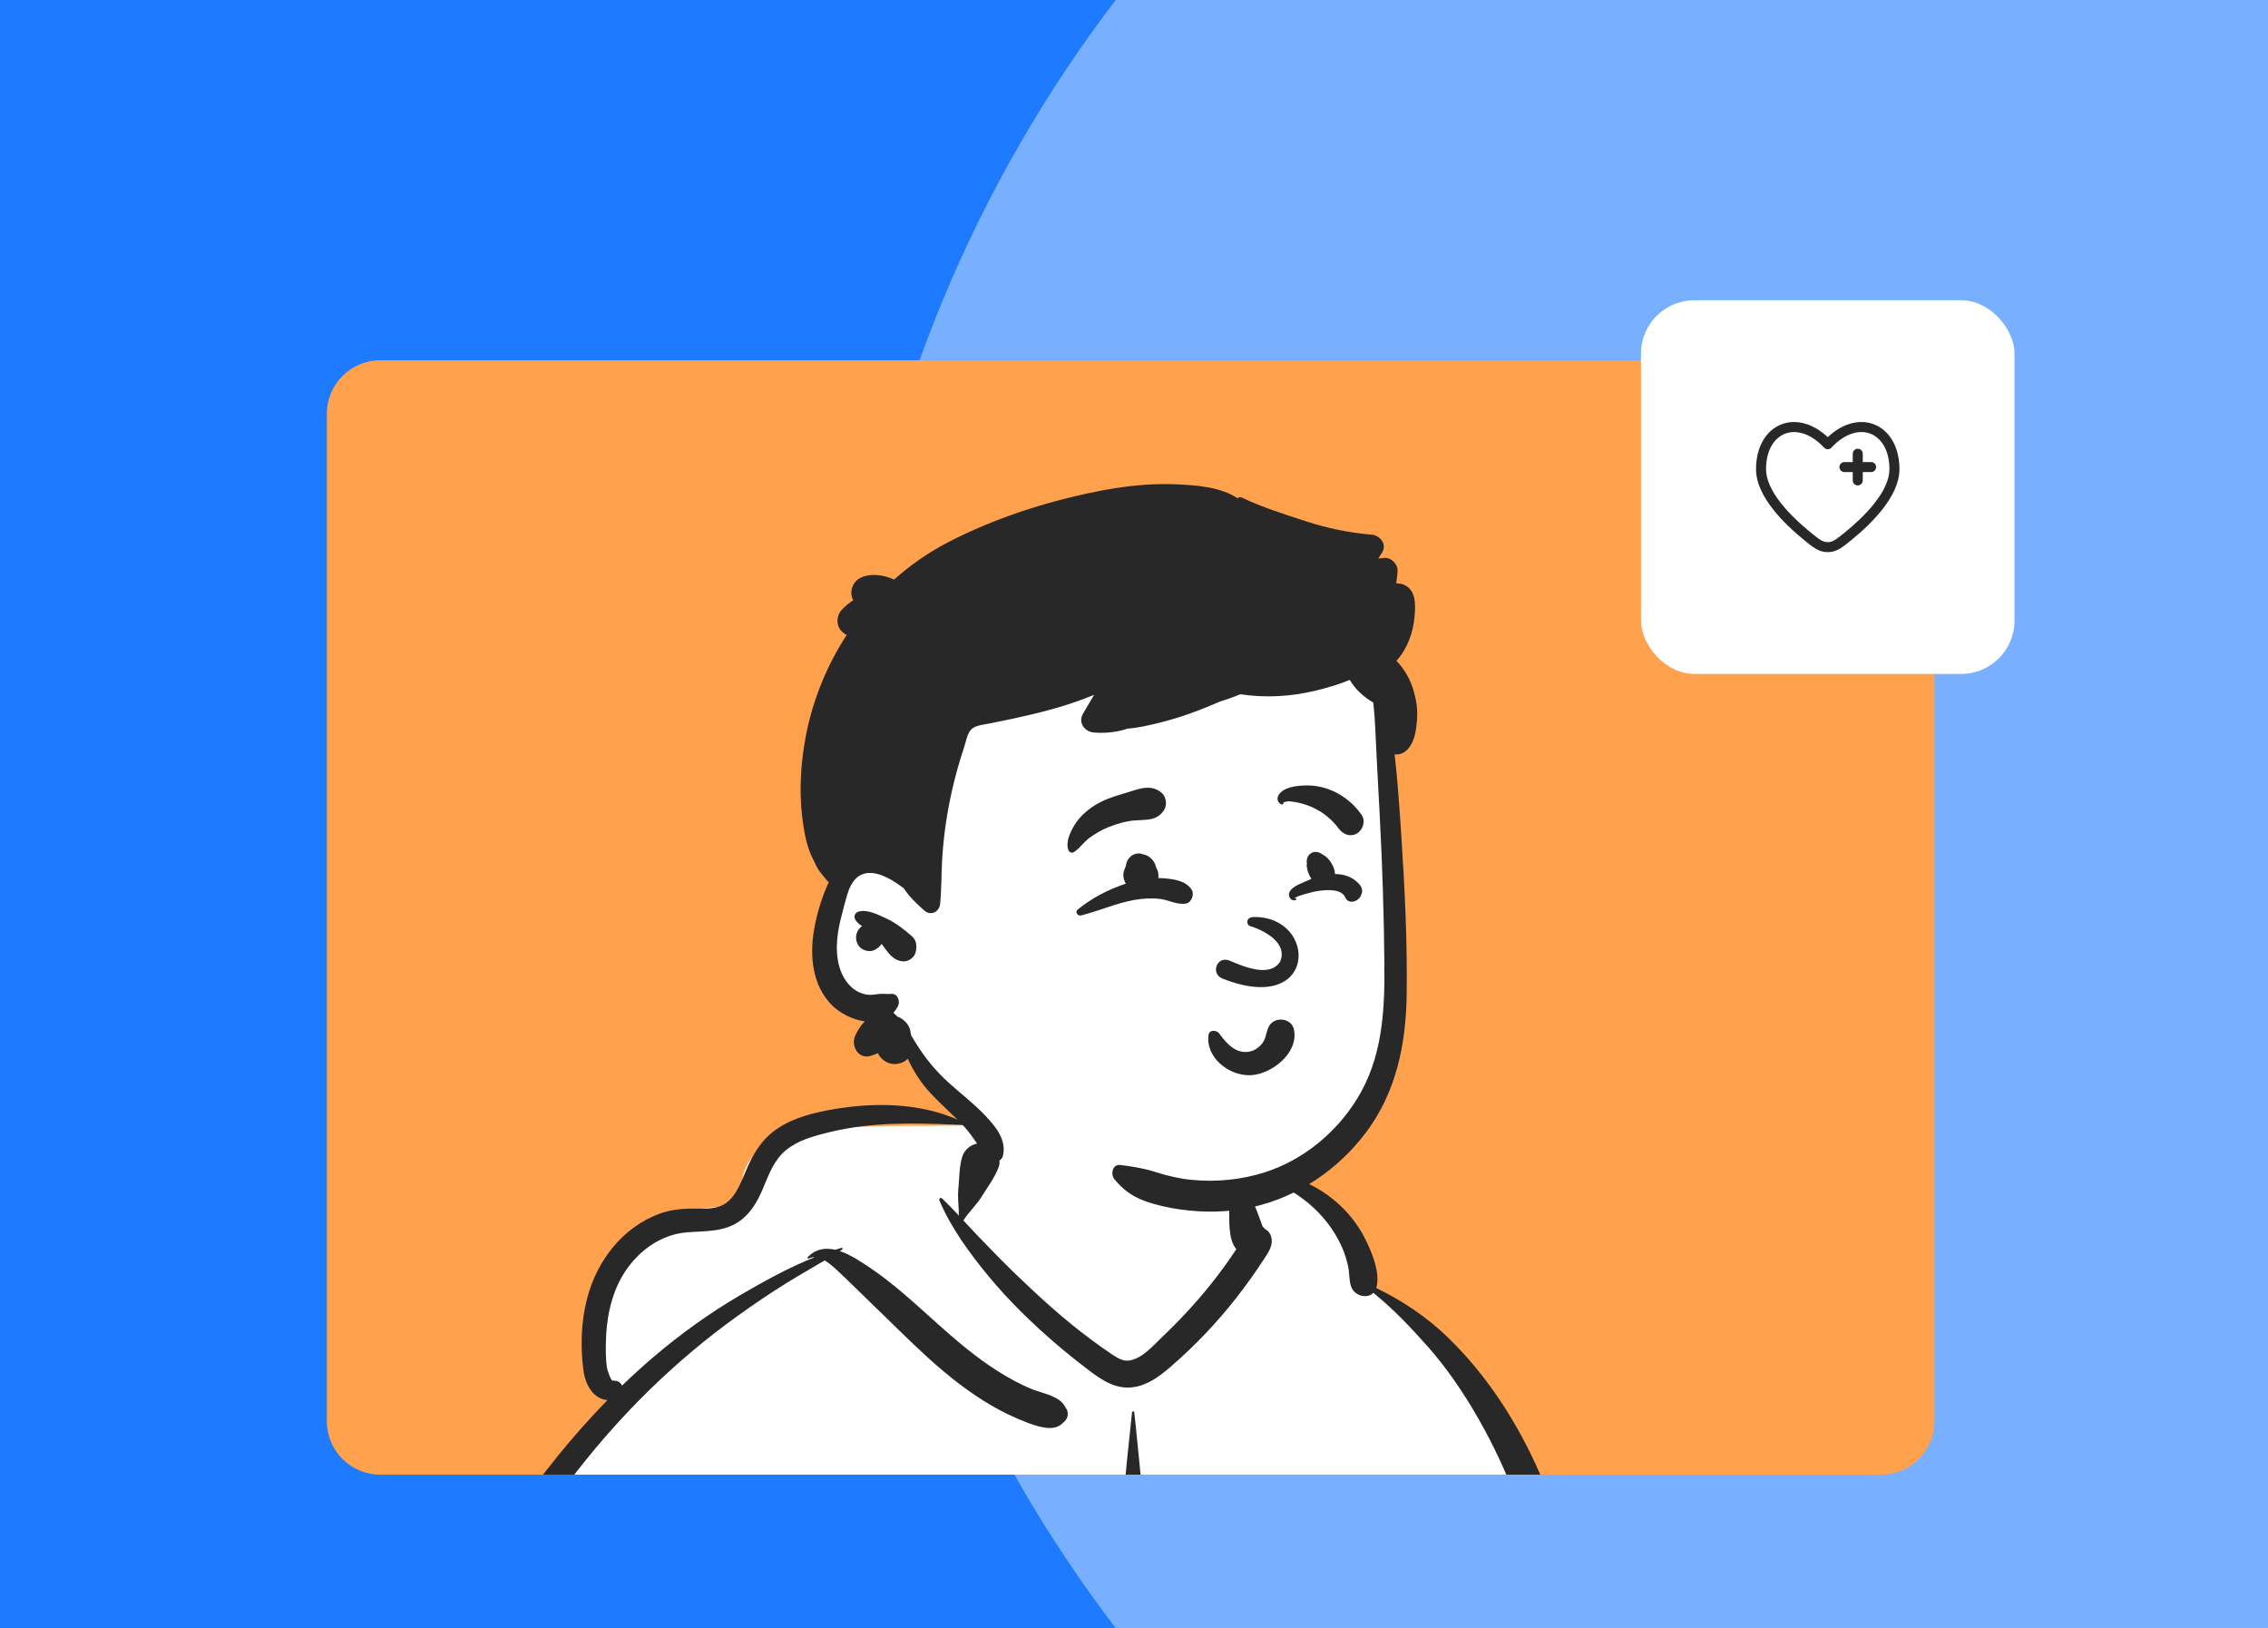
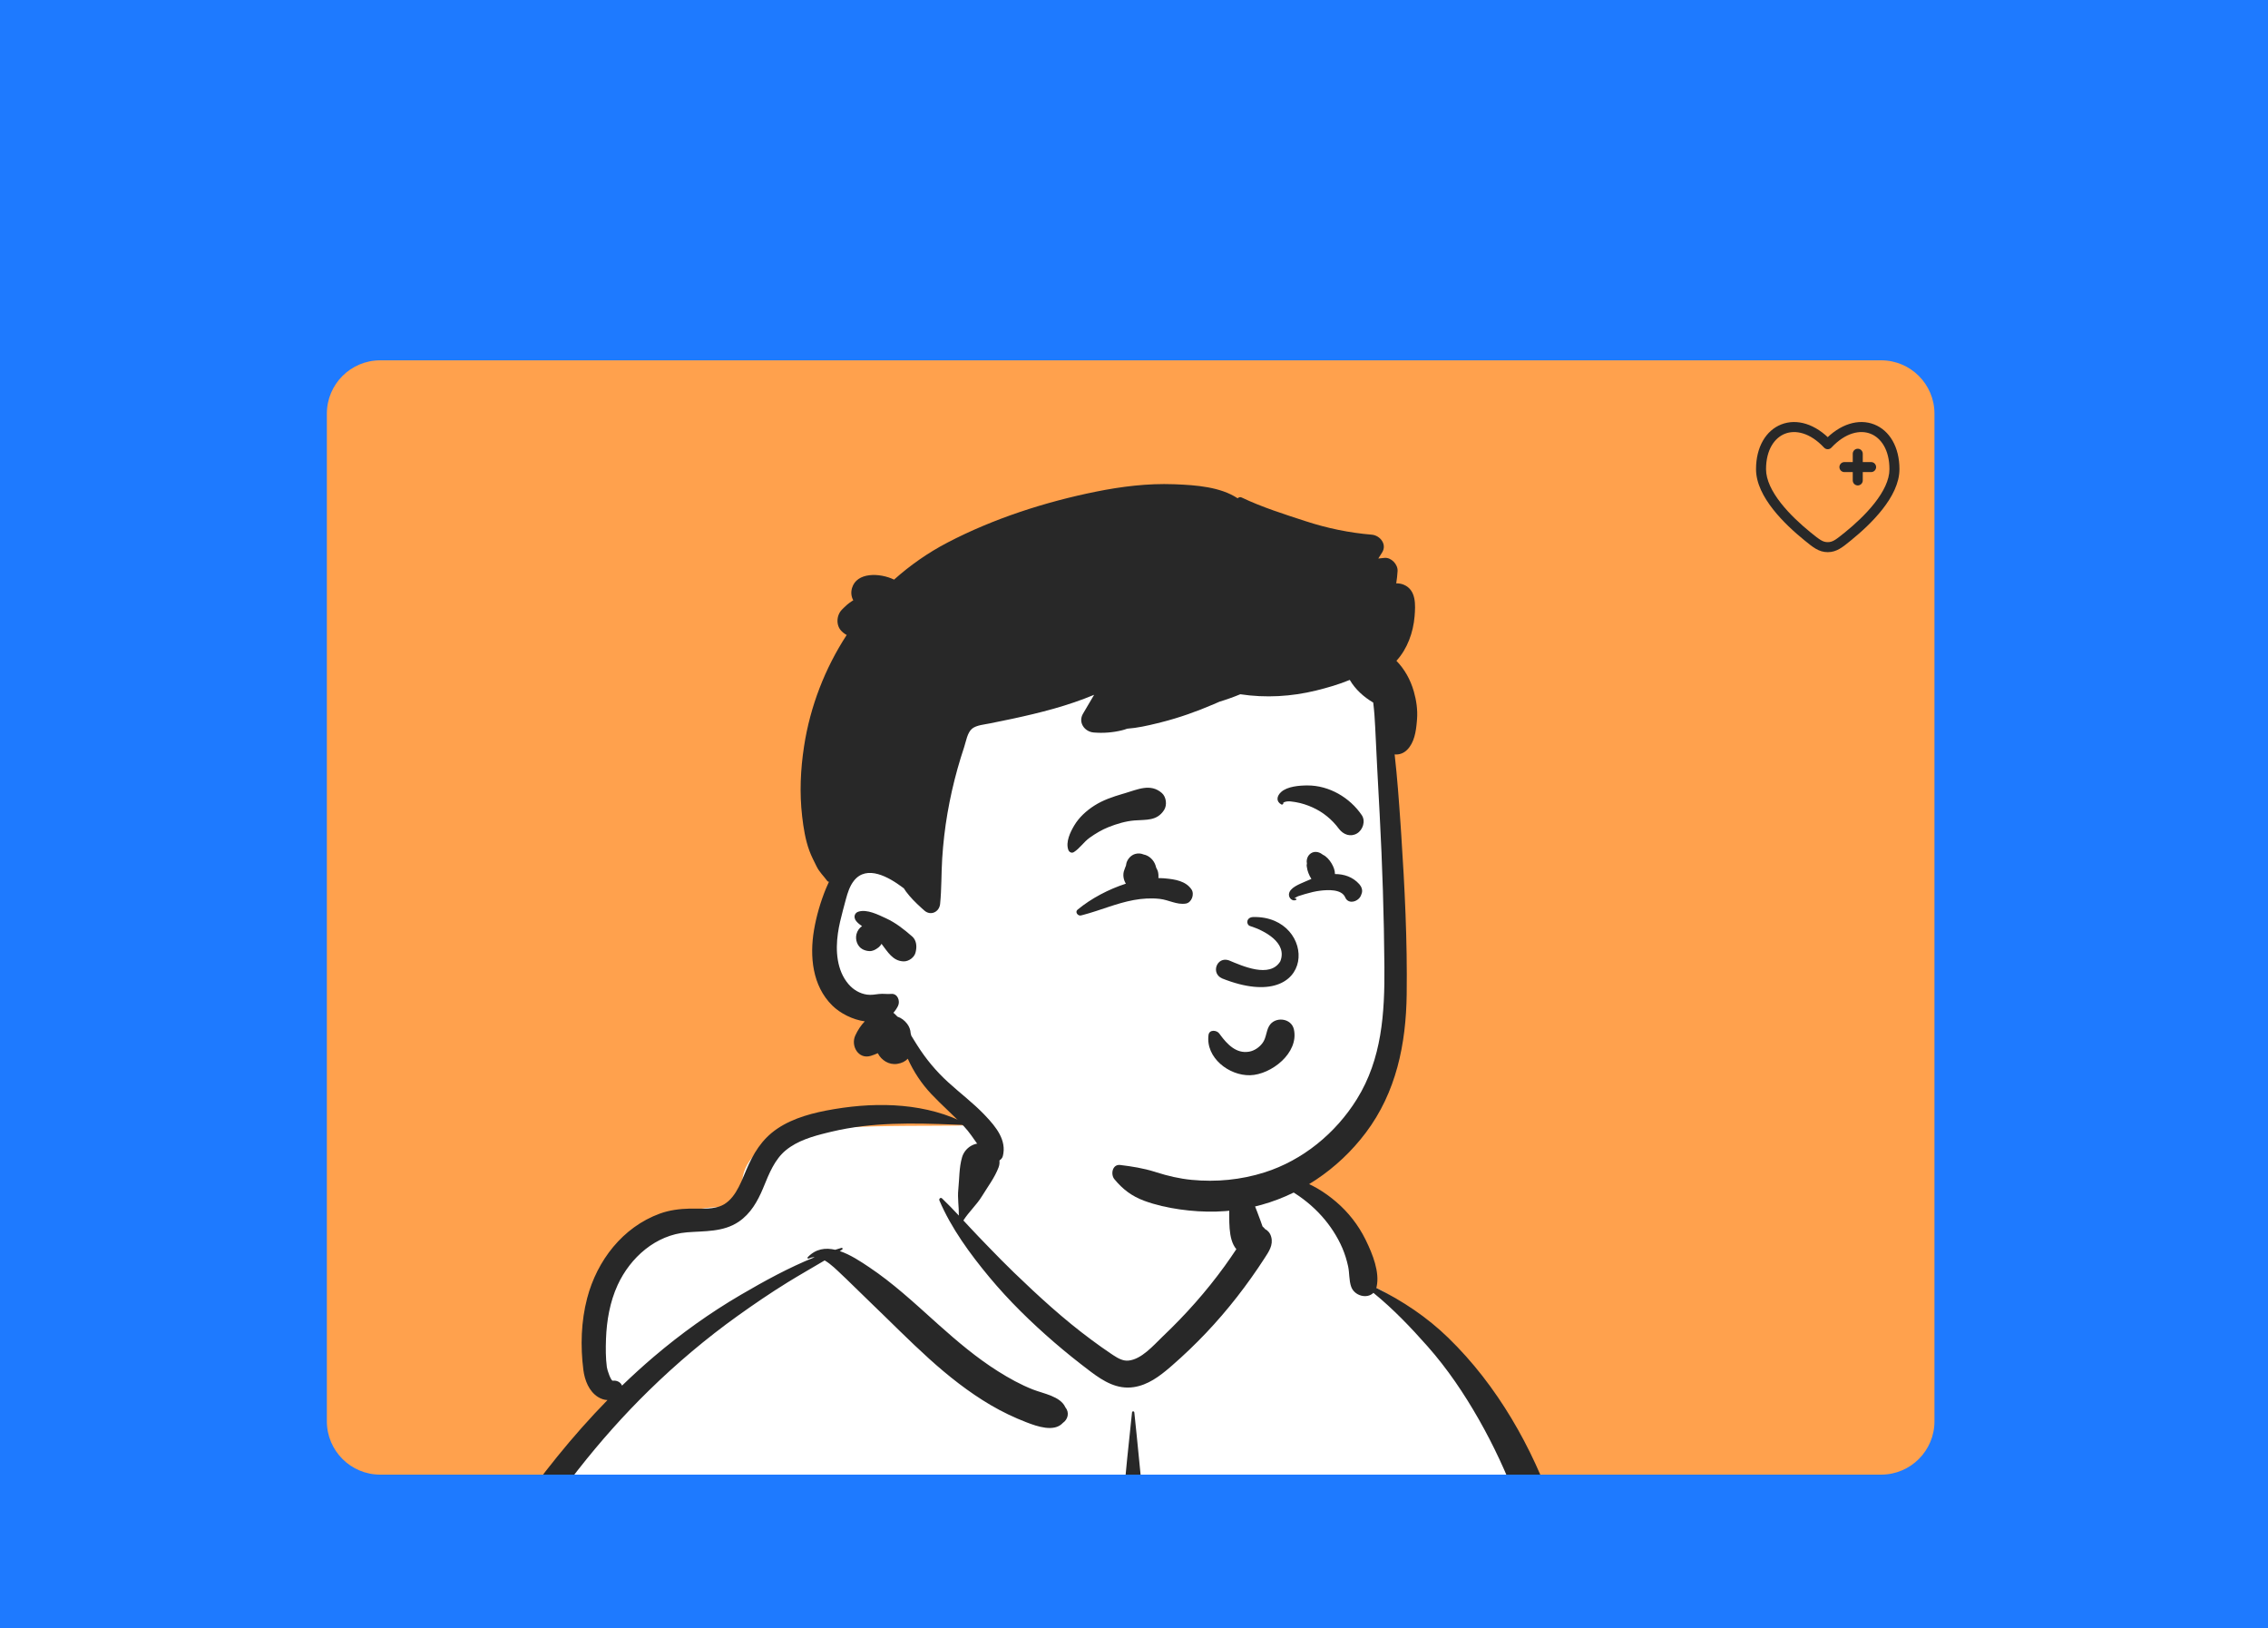
<svg xmlns="http://www.w3.org/2000/svg" width="340" height="244" viewBox="0 0 340 244" fill="none">
  <g clip-path="url(#clip0_6925_321)">
    <rect width="340" height="244" fill="#1E7AFF" />
-     <circle opacity="0.4" cx="327" cy="122" r="201" fill="white" />
    <g filter="url(#filter0_d_6925_321)">
      <g clip-path="url(#clip1_6925_321)">
        <path d="M49 46C49 41.582 52.582 38 57 38H282C286.418 38 290 41.582 290 46V197C290 201.418 286.418 205 282 205H57C52.582 205 49 201.418 49 197V46Z" fill="#FFA14D" />
        <g clip-path="url(#clip2_6925_321)">
          <path fill-rule="evenodd" clip-rule="evenodd" d="M243.303 330.573C248.052 330.344 246.142 322.039 245.801 318.99C242.042 307.851 242.925 295.698 241.447 284.022C240.525 273.123 239.342 262.258 238.346 251.367C236.391 229.259 222.349 184.255 206.324 177.017C204.305 168.162 195.968 159.896 185.419 159.896C178.224 151.382 169.564 145.39 158.457 146.6C153.867 146.808 149.415 151.675 145.017 152.615C142.554 152.955 120.7 152.081 116.322 154.68C113.273 156.246 110.52 159.138 111.417 162.821C112.847 167.282 108.401 162.455 99.127 167.217C80.216 178.572 91.516 193.762 92.017 194.233C80.216 210.648 69.901 223.966 65.128 244.03C62.035 258.926 62.383 274.304 59.791 289.277C58.876 294.468 57.472 299.482 55.953 304.524C54.307 311.122 53.507 327.567 52.599 327.714C50.946 328.124 53.554 331.517 55.306 331.52C103.866 339.573 153.192 331.854 202.013 330.592C215.772 330.114 229.545 330.004 243.303 330.573Z" fill="white" />
          <path fill-rule="evenodd" clip-rule="evenodd" d="M169.703 195.682C169.725 195.46 170.025 195.46 170.048 195.682L170.391 198.991C170.808 203.032 171.21 207.065 171.501 211.125C171.864 216.187 172.107 221.249 172.224 226.323C172.632 243.995 172.713 261.676 172.747 279.352C175.138 279.186 177.53 279.027 179.922 278.872C181.545 278.767 183.169 278.667 184.792 278.568L188.932 278.317L190.636 278.212C191.788 278.141 193.096 277.851 193.902 278.871C194.224 279.28 194.386 279.81 194.085 280.295C193.392 281.413 192.327 281.374 191.123 281.422C189.987 281.468 188.851 281.513 187.714 281.557C185.28 281.651 182.845 281.741 180.409 281.809C177.853 281.881 175.299 281.939 172.744 281.982C172.718 289.444 172.409 296.897 172.075 304.351L171.924 307.706C171.515 316.777 171.076 325.855 170.451 334.914C170.4 335.656 169.35 335.655 169.3 334.914C168.596 324.713 168.132 314.489 167.672 304.273C167.339 296.867 167.145 289.458 167.052 282.048C166.714 282.051 166.377 282.055 166.039 282.056C156.449 282.098 146.862 282.14 137.272 282.05C137.288 282.069 137.304 282.088 137.315 282.113C138.008 283.751 138.075 285.841 138.058 287.598C138.038 289.614 137.767 291.606 137.302 293.566C135.638 300.589 131.347 306.879 126.459 312.079L126.299 312.248C125.146 313.466 123.824 314.69 123.116 316.241C122.392 317.825 122.141 319.678 121.785 321.38L121.743 321.576L120.348 328.018C119.904 330.064 119.779 333.049 118.158 334.525C116.647 335.903 114.644 335.183 113.933 333.41C113.377 332.026 113.931 330.505 114.26 329.122L116.837 318.288C117.261 316.522 117.724 314.743 118.638 313.156C119.574 311.531 120.947 310.352 122.348 309.147C125.001 306.864 127.436 304.25 129.495 301.42C131.554 298.591 133.313 295.473 134.547 292.194C135.165 290.552 135.671 288.847 136.02 287.128C136.352 285.496 136.349 283.807 136.704 282.193C136.729 282.081 136.823 282.005 136.931 281.971C136.905 281.899 136.944 281.802 137.045 281.795L144.887 281.292C151.859 280.842 158.83 280.381 165.796 279.854L167.026 279.765C166.931 269.879 167.012 259.99 167.191 250.1C167.354 241.031 167.358 231.959 167.627 222.891C167.762 218.39 168.051 213.9 168.373 209.409C168.702 204.816 169.229 200.261 169.703 195.682ZM96.062 248.268C95.979 247.764 96.612 247.452 96.904 247.913C100.244 253.175 101.854 258.892 102.533 265.05C103.133 270.485 102.956 275.998 102.657 281.448C102.339 287.26 101.967 293.071 101.592 298.88L101.014 307.788L99.566 330.12C99.462 331.718 99.1 333.17 97.724 333.913C97.549 334.058 97.368 334.189 97.156 334.302C96.413 334.699 95.427 334.498 94.997 333.736L95.17 333.849C95.32 333.943 95.151 333.811 94.664 333.454L94.251 332.919C93.95 332.467 93.758 332.023 93.681 331.486C93.561 330.652 93.716 329.738 93.771 328.899L94.72 314.255C95.459 302.871 96.321 291.49 96.971 280.1C97.274 274.791 97.486 269.477 97.342 264.159C97.199 258.871 96.93 253.493 96.062 248.268ZM124.953 150.238L125.138 150.207C131.771 149.106 138.984 149.312 145.046 152.508C145.096 152.535 145.073 152.618 145.017 152.615L143.066 152.538C136.889 152.296 130.731 152.153 124.657 153.603L124.035 153.753C121.848 154.287 119.564 154.94 117.807 156.384C116.128 157.764 115.291 159.894 114.487 161.855L114.38 162.113C113.564 164.05 112.531 165.886 110.744 167.097C108.428 168.665 105.642 168.473 102.987 168.686C98.311 169.061 94.489 172.449 92.587 176.594C91.435 179.104 90.944 181.919 90.847 184.664C90.797 186.061 90.79 187.513 90.976 188.901C91.035 189.345 91.584 190.962 91.864 190.924C92.486 190.837 93.055 191.162 93.248 191.659C94.785 190.175 96.365 188.734 97.996 187.345C102.063 183.883 106.443 180.745 111.056 178.049C114.576 175.99 118.289 173.952 122.135 172.41C121.83 172.404 121.529 172.464 121.239 172.615C121.111 172.682 120.985 172.522 121.085 172.416C122.297 171.142 123.747 170.961 125.21 171.301C125.522 171.202 125.834 171.106 126.148 171.014C126.304 170.969 126.381 171.184 126.254 171.267L125.895 171.496C127.49 172.031 129.057 173.081 130.297 173.91C133.859 176.29 136.995 179.2 140.174 182.055L140.752 182.573C143.55 185.07 146.419 187.497 149.598 189.501C151.262 190.549 153.01 191.52 154.843 192.241C156.415 192.86 158.975 193.25 159.712 194.912C160.366 195.706 160.093 196.721 159.326 197.256C158.033 198.679 155.447 197.76 153.906 197.167C152.049 196.453 150.249 195.594 148.533 194.587C145.201 192.632 142.129 190.201 139.268 187.614C136.279 184.913 133.46 182.044 130.553 179.258C129.294 178.051 128.063 176.815 126.802 175.61L126.168 175.01C125.524 174.406 124.607 173.465 123.626 172.896C121.779 173.998 119.903 175.054 118.072 176.184C115.516 177.762 113.036 179.453 110.593 181.2C105.892 184.564 101.436 188.33 97.3 192.368C89.714 199.773 83.251 208.228 77.605 217.181L77.177 217.864C73.968 222.988 70.934 228.278 68.783 233.94C66.416 240.171 65.265 246.723 64.639 253.338C64.019 259.905 63.809 266.505 63.115 273.065C62.404 279.794 61.002 286.374 59.408 292.942L59.028 294.499C57.586 300.381 56.097 306.263 55.355 312.284C54.959 315.5 54.721 318.76 54.775 322.002C54.829 325.263 55.342 328.452 55.755 331.679C55.914 332.915 54.697 333.947 53.608 334.111C52.356 334.299 51.28 333.5 50.891 332.337C49.678 328.712 49.457 324.705 49.495 320.9C49.533 317.037 50.027 313.199 50.721 309.403C52.085 301.935 54.191 294.622 55.953 287.244C57.506 280.742 58.548 274.227 59.11 267.565C59.693 260.654 60.042 253.719 61.106 246.857C62.156 240.083 64.131 233.612 67.111 227.435C69.823 221.811 73.205 216.518 76.75 211.387C81.056 205.156 85.784 199.227 91.07 193.825C90.595 193.805 90.107 193.651 89.66 193.372C88.29 192.518 87.652 190.847 87.456 189.322C86.997 185.753 87.108 182.028 88.026 178.539C89.507 172.91 93.35 167.909 98.921 165.88C100.355 165.358 101.879 165.167 103.398 165.13C104.84 165.094 106.415 165.282 107.806 164.825C110.021 164.097 110.97 161.49 111.802 159.513L111.84 159.423C112.906 156.904 114.186 154.745 116.495 153.172C118.959 151.494 122.046 150.731 124.953 150.238ZM187.979 160.199C189.973 159.508 192.465 160.135 194.414 160.739C196.586 161.412 198.593 162.652 200.313 164.124C202.128 165.676 203.628 167.593 204.688 169.735L204.789 169.941C205.758 171.928 206.86 174.655 206.372 176.838C206.358 176.9 206.342 176.959 206.324 177.017C210.279 178.963 213.931 181.401 217.112 184.491C220.815 188.089 223.951 192.183 226.605 196.605C237.145 214.171 239 235.268 240.245 255.301L240.555 260.38C241.231 271.349 242.022 282.291 244.077 293.108L244.227 293.889C246.423 305.214 249.567 316.626 249.249 328.244C249.153 331.725 244.007 331.701 243.858 328.244C243.296 315.231 240.259 302.666 238.202 289.857C234.583 267.32 236.396 244.086 231.268 221.775C229.255 213.02 226.138 204.527 221.686 196.711C219.487 192.85 216.971 189.119 214.024 185.789C211.488 182.923 208.853 180.164 205.89 177.755C204.943 178.703 203.051 178.22 202.557 176.838C202.217 175.888 202.316 174.777 202.098 173.782C201.896 172.859 201.617 171.943 201.246 171.073C200.505 169.34 199.418 167.676 198.163 166.273C196.807 164.757 195.249 163.497 193.506 162.457C191.75 161.41 189.831 161.097 187.979 160.332C187.917 160.306 187.911 160.223 187.979 160.199ZM195.724 280.642C195.726 280.551 195.834 280.508 195.901 280.569C196.6 281.211 197.022 282.134 197.536 282.925C198.129 283.837 198.752 284.73 199.405 285.6C200.714 287.343 202.171 288.986 203.639 290.596C205.005 292.093 206.461 293.527 207.971 294.878C209.607 296.343 211.44 297.65 212.926 299.272C216.028 302.656 216.529 307.301 217.184 311.662L217.255 312.134C217.654 314.722 218.012 317.317 218.334 319.916C218.491 321.18 218.647 322.445 218.775 323.713L218.814 324.114C218.928 325.355 218.959 326.614 218.246 327.698C217.483 328.857 215.748 329.264 214.717 328.152C212.945 326.241 213.277 322.848 213.047 320.39C212.857 318.358 212.64 316.328 212.399 314.301L212.276 313.288C211.991 310.982 211.759 308.631 211.231 306.365C210.766 304.37 209.88 302.864 208.426 301.418C206.961 299.962 205.439 298.603 204.086 297.035C202.652 295.372 201.358 293.589 200.193 291.728C199.196 290.136 198.396 288.404 197.664 286.673L197.543 286.385C196.835 284.698 195.668 282.501 195.724 280.642ZM221.306 208.163C221.322 207.928 221.67 207.924 221.675 208.163C221.719 210.187 221.761 212.211 221.803 214.236C222.141 230.548 221.933 246.898 223.57 263.154C224.342 270.819 225.764 278.371 227.409 285.891C228.251 289.74 229.134 293.579 229.973 297.427C230.791 301.178 231.668 304.947 232.316 308.733C232.954 312.454 233.525 316.203 233.781 319.972L233.813 320.464C233.923 322.289 234.449 324.974 233.444 326.592C232.354 328.345 230.268 328.377 229.101 326.703C228.005 325.132 228.277 322.338 228.084 320.464C227.887 318.554 227.679 316.643 227.442 314.738C226.981 311.022 226.374 307.314 225.742 303.624C224.425 295.938 222.516 288.348 221.107 280.675C219.662 272.812 218.636 264.892 218.593 256.886C218.55 248.812 219.404 240.754 219.836 232.698C220.274 224.516 220.773 216.339 221.306 208.163ZM144.228 157.427C144.666 155.952 146.212 155.031 147.721 155.445C149.103 155.825 150.244 157.502 149.704 158.936C149.114 160.502 148.083 161.837 147.214 163.26C146.412 164.575 145.241 165.611 144.424 166.903L145.325 167.873C145.776 168.358 146.227 168.839 146.684 169.312L148.256 170.94C149.479 172.204 150.711 173.462 151.977 174.683C155.7 178.273 159.482 181.745 163.652 184.82C164.601 185.519 165.558 186.215 166.541 186.867L166.908 187.11C167.583 187.551 168.335 187.985 169.15 187.91C171.131 187.729 172.92 185.626 174.281 184.317L174.352 184.249C177.725 181.041 180.848 177.534 183.578 173.762C184.184 172.924 184.771 172.072 185.343 171.21C184.023 169.669 184.338 166.66 184.265 164.79C184.214 163.476 184.21 162.161 184.203 160.845L184.199 160.58C184.183 159.729 184.145 158.912 184.697 158.212C184.729 158.171 184.796 158.172 184.837 158.194C185.594 158.59 185.827 159.254 186.15 159.999L186.184 160.076C186.577 160.97 186.954 161.873 187.335 162.772C187.733 163.713 188.099 164.668 188.47 165.621C188.642 166.064 188.807 166.509 188.968 166.956C189.066 167.242 189.167 167.526 189.271 167.81L189.296 167.832C189.434 167.948 189.55 168.072 189.651 168.199C190.073 168.41 190.409 168.795 190.566 169.361C190.909 170.592 190.2 171.595 189.567 172.572C186.997 176.542 184.067 180.325 180.81 183.756C179.192 185.461 177.491 187.089 175.719 188.634L175.409 188.902C173.818 190.269 172.09 191.564 169.964 191.884C167.477 192.259 165.453 191.022 163.549 189.598L163.359 189.454C161.554 188.088 159.785 186.674 158.071 185.195C154.577 182.179 151.253 178.942 148.303 175.389C145.434 171.934 142.598 168.07 140.829 163.912C140.721 163.659 141.005 163.394 141.227 163.606C142.091 164.428 142.922 165.295 143.743 166.173C143.766 164.88 143.528 163.577 143.66 162.276C143.822 160.696 143.776 158.949 144.228 157.427Z" fill="#282828" />
        </g>
        <path fill-rule="evenodd" clip-rule="evenodd" d="M207.83 115.338C207.301 110.685 207.986 100.959 208.031 100.369C208.321 96.633 206.574 81.883 203.271 83.242C197.729 78.848 190.349 77.878 183.448 77.415C169.113 76.452 153.863 78.662 142.794 88.325C137.32 93.343 131.991 100.641 132.419 108.24C127.445 115.443 120.434 125.324 126.631 133.745C128.737 136.435 132.085 137.437 134.731 139.475C140.053 143.775 143.393 149.946 148.766 154.22C163.001 167.032 187.171 169.708 201.157 155.136C211.972 144.582 210.223 128.793 208.321 115.338C207.042 106.292 208.861 124.415 207.83 115.338Z" fill="white" />
        <path fill-rule="evenodd" clip-rule="evenodd" d="M164.299 57.683C168.132 56.908 172.069 56.426 175.984 56.571L176.286 56.583C179.232 56.701 182.962 56.962 185.532 58.677C185.68 58.529 185.918 58.453 186.133 58.556C189.187 60.016 192.546 61.071 195.761 62.12C198.962 63.164 202.282 63.853 205.637 64.13C206.899 64.235 207.979 65.6 207.18 66.824C206.99 67.116 206.805 67.411 206.62 67.706C206.929 67.674 207.237 67.641 207.546 67.609C208.561 67.507 209.575 68.592 209.514 69.582C209.477 70.205 209.41 70.82 209.311 71.428C209.697 71.42 210.082 71.478 210.453 71.635C212.333 72.43 212.202 74.673 212.062 76.38C211.867 78.749 210.982 81.257 209.34 83.03C210.566 84.305 211.434 85.828 211.952 87.637C212.327 88.958 212.536 90.365 212.433 91.74L212.4 92.152C212.273 93.644 212.019 95.297 210.947 96.37C210.397 96.924 209.719 97.125 209.073 97.061C209.464 100.5 209.714 103.959 209.95 107.405L210.061 109.052C210.587 117.018 210.982 125.035 210.879 133.013C210.783 140.469 209.312 147.706 204.746 153.76C200.588 159.273 194.618 163.336 187.864 164.881C184.224 165.715 180.508 165.774 176.824 165.243C175.038 164.984 173.241 164.588 171.546 163.964C169.67 163.27 168.322 162.249 167.059 160.719C166.462 159.993 166.749 158.449 167.938 158.594C169.736 158.812 171.378 159.075 173.102 159.608L173.349 159.686C175.066 160.237 176.844 160.648 178.639 160.822C182.316 161.179 186.048 160.82 189.571 159.703C195.305 157.883 200.244 153.826 203.41 148.729C207.168 142.688 207.592 135.83 207.538 128.883C207.48 121.26 207.232 113.633 206.828 106.018L206.76 104.749C206.546 100.83 206.34 96.909 206.158 92.988C206.102 91.758 206.016 90.518 205.861 89.29C204.444 88.459 203.174 87.313 202.347 85.898C200.684 86.587 198.935 87.084 197.326 87.48C193.6 88.398 189.73 88.621 185.937 88.046C184.914 88.469 183.871 88.841 182.811 89.162C182.525 89.289 182.238 89.414 181.952 89.536C179.398 90.631 176.807 91.558 174.11 92.237L173.448 92.403C172.029 92.753 170.487 93.098 168.977 93.207C168.729 93.303 168.462 93.384 168.169 93.455C166.794 93.79 165.367 93.895 163.957 93.777C162.584 93.662 161.592 92.272 162.348 90.971C162.901 90.021 163.459 89.074 164.021 88.129C162.064 88.946 160.042 89.625 158.004 90.201C155.946 90.781 153.858 91.271 151.768 91.721C150.651 91.96 149.528 92.171 148.413 92.41C147.615 92.579 146.39 92.668 145.739 93.194C145.019 93.772 144.815 95.12 144.543 95.952C144.184 97.032 143.848 98.117 143.541 99.214C142.929 101.403 142.428 103.624 142.04 105.868C141.652 108.114 141.392 110.382 141.247 112.657C141.102 114.93 141.166 117.218 140.933 119.481C140.807 120.681 139.52 121.299 138.57 120.46C138.458 120.362 138.346 120.262 138.235 120.162L138.069 120.01C137.256 119.272 136.467 118.49 135.817 117.609C135.699 117.447 135.586 117.277 135.48 117.105C135.463 117.105 135.448 117.1 135.431 117.087L135.251 116.951C133.265 115.471 129.946 113.54 128.009 116C127.392 116.784 127.076 117.782 126.814 118.744L126.354 120.468C126.056 121.592 125.776 122.723 125.612 123.874C125.241 126.452 125.428 129.424 127.199 131.49C127.906 132.317 128.881 132.907 129.969 133.062C130.576 133.146 131.175 133.043 131.777 132.966C132.388 132.89 132.977 133.013 133.589 132.954C134.562 132.858 134.987 134.024 134.623 134.757C134.427 135.151 134.196 135.49 133.933 135.778C134.144 135.96 134.346 136.157 134.54 136.363C135.114 136.548 135.63 136.944 136.016 137.468C136.328 137.891 136.489 138.351 136.517 138.836C136.551 138.956 136.58 139.079 136.608 139.205L137.134 140.061C137.25 140.249 137.366 140.435 137.482 140.617C138.823 142.732 140.311 144.523 142.161 146.21C143.941 147.834 145.874 149.288 147.546 151.029L147.743 151.236C149.303 152.882 150.947 154.874 150.336 157.268C150.179 157.883 149.322 158.326 148.762 157.91C146.962 156.572 146.055 154.451 144.528 152.828C142.956 151.155 141.215 149.652 139.638 147.984C138.147 146.41 136.971 144.626 136.084 142.663C135.731 143.054 135.215 143.332 134.5 143.441C133.272 143.625 132.128 142.904 131.593 141.839C131.248 141.992 130.897 142.129 130.544 142.238C128.682 142.808 127.511 140.735 128.213 139.202C128.589 138.381 129.058 137.667 129.64 137.067C127.82 136.816 125.968 135.874 124.772 134.698C121.771 131.744 121.358 127.304 122.034 123.355C122.392 121.262 123.011 119.144 123.814 117.179C123.954 116.837 124.104 116.492 124.269 116.153C124.178 116.15 124.084 116.111 124.025 116.035C123.483 115.292 122.822 114.684 122.419 113.853C122.048 113.09 121.636 112.318 121.344 111.523C120.742 109.897 120.447 108.062 120.251 106.343C119.846 102.822 120.003 99.324 120.541 95.826C121.456 89.868 123.669 84.167 126.928 79.164C126.751 79.07 126.581 78.958 126.422 78.825L126.344 78.756L126.217 78.641C125.287 77.798 125.367 76.218 126.217 75.364L126.485 75.095C126.825 74.757 127.118 74.489 127.667 74.12C127.748 74.066 127.831 74.015 127.914 73.967C127.627 73.435 127.527 72.813 127.728 72.127C128.425 69.737 131.858 69.822 134.035 70.864C136.442 68.712 139.112 66.844 142.006 65.331C148.897 61.73 156.69 59.218 164.299 57.683ZM128.675 120.632C129.962 120.212 131.671 121.095 132.828 121.626C134.294 122.3 135.542 123.296 136.75 124.349C137.352 124.876 137.46 125.737 137.31 126.472C137.295 126.546 137.281 126.622 137.263 126.698C137.103 127.483 136.229 128.101 135.456 128.078C133.837 128.034 133.066 126.634 132.15 125.449C132.042 125.641 131.907 125.818 131.74 125.951L131.627 126.039C131.247 126.329 130.827 126.561 130.325 126.538C129.969 126.521 129.628 126.43 129.313 126.265C128.527 125.85 128.181 124.831 128.395 124.002C128.527 123.481 128.832 123.072 129.23 122.79L129.081 122.688C128.764 122.467 128.475 122.234 128.249 121.889L128.198 121.808H128.218C127.972 121.385 128.132 120.809 128.675 120.632Z" fill="#282828" />
        <path fill-rule="evenodd" clip-rule="evenodd" d="M190.246 137.783C191.085 136.291 193.589 136.534 193.972 138.274C194.749 141.802 190.573 145.061 187.402 145.142C184.251 145.223 180.715 142.52 181.171 139.106C181.284 138.261 182.403 138.364 182.785 138.893L182.933 139.096C183.969 140.499 185.337 141.952 187.261 141.61C188.058 141.468 188.782 140.966 189.264 140.32C189.845 139.541 189.781 138.61 190.246 137.783ZM170.207 111.971C170.634 111.852 171.065 111.898 171.444 112.06C172.288 112.216 172.994 112.926 173.242 113.737C173.262 113.807 173.284 113.876 173.308 113.944L173.345 114.047L173.244 113.787C173.291 114.043 173.498 114.312 173.572 114.569C173.663 114.884 173.686 115.243 173.655 115.591C173.923 115.593 174.192 115.602 174.46 115.626L174.719 115.649C176.168 115.785 177.759 116.034 178.618 117.295C179.1 118.004 178.647 119.281 177.761 119.417C176.397 119.627 175.222 118.867 173.862 118.714C172.577 118.57 171.232 118.653 169.963 118.887C167.344 119.369 164.938 120.439 162.385 121.11L162.038 121.199L162.038 121.197C161.601 121.304 161.104 120.691 161.537 120.333C163.582 118.64 166.2 117.268 168.779 116.433C168.403 115.831 168.287 115.038 168.544 114.391C168.583 114.257 168.633 114.126 168.685 113.997L168.793 113.73C168.804 113.604 168.828 113.479 168.863 113.357L168.868 113.32L168.871 113.322C169.063 112.693 169.565 112.149 170.207 111.971ZM196.294 112.068C196.853 111.504 197.639 111.587 198.223 112.031L198.3 112.092C198.85 112.338 199.306 112.877 199.604 113.375C199.915 113.893 200.121 114.421 200.129 114.991C201.483 114.995 202.78 115.404 203.773 116.506C204.094 116.861 204.314 117.409 204.137 117.891L204.032 118.178C203.698 119.088 202.198 119.612 201.688 118.542L201.664 118.489C201.122 117.218 199.042 117.352 197.937 117.482C197.166 117.573 196.405 117.766 195.661 117.982C195.399 118.058 195.139 118.141 194.88 118.225L194.62 118.31C194.482 118.355 193.761 118.75 194.209 118.656C194.33 118.631 194.421 118.808 194.298 118.868C193.763 119.125 193.192 118.612 193.228 118.033C193.29 117.029 194.873 116.478 195.635 116.131L195.681 116.11C195.973 115.974 196.279 115.844 196.594 115.723C196.417 115.457 196.27 115.161 196.148 114.844C196.033 114.544 195.956 114.252 195.913 113.934C195.872 113.778 195.872 113.622 195.913 113.466L195.92 113.422C195.898 113.318 195.888 113.212 195.889 113.105L195.885 113.063H195.889C195.904 112.688 196.052 112.312 196.294 112.068ZM187.359 122.767C189.507 123.436 193.052 125.258 191.932 128.071C190.369 130.654 186.223 128.756 184.214 127.921C182.409 127.319 181.469 129.868 183.214 130.636C197.637 136.385 197.583 121.211 187.882 121.434C186.813 121.459 186.78 122.544 187.359 122.767ZM168.277 102.982L168.644 102.874C170.548 102.318 172.492 101.358 174.183 102.856C174.847 103.444 174.984 104.666 174.509 105.4C173.426 107.071 171.821 106.816 170.074 106.958C168.743 107.067 167.432 107.46 166.19 107.953C165.175 108.355 164.233 108.922 163.344 109.554C162.471 110.175 161.874 111.147 160.979 111.706C160.65 111.911 160.271 111.7 160.153 111.368C159.735 110.188 160.441 108.719 161.039 107.714C161.768 106.488 162.876 105.485 164.067 104.726C165.371 103.895 166.813 103.416 168.277 102.982ZM196.026 101.712C199.245 101.711 202.342 103.515 204.143 106.16C204.754 107.059 204.306 108.39 203.428 108.907C202.443 109.488 201.389 109.07 200.74 108.237L200.702 108.187C199.669 106.801 198.338 105.71 196.76 105C195.99 104.653 195.139 104.372 194.307 104.229L194.037 104.183C193.66 104.119 193.223 104.058 192.882 104.118C192.699 104.142 192.531 104.203 192.377 104.295C192.451 104.459 192.259 104.656 192.082 104.558C191.282 104.115 191.38 103.326 192.04 102.712C192.975 101.844 194.819 101.713 196.026 101.712Z" fill="#282828" />
      </g>
    </g>
    <g filter="url(#filter1_d_6925_321)">
-       <rect x="246" y="29" width="56" height="56" rx="8" fill="white" />
      <path d="M274 50.574L273.452 51.086C273.522 51.161 273.607 51.221 273.701 51.262C273.796 51.303 273.897 51.324 274 51.324C274.103 51.324 274.204 51.303 274.299 51.262C274.393 51.221 274.478 51.161 274.548 51.086L274 50.574ZM271.434 63.796C269.984 62.62 268.292 61.077 266.968 59.388C265.629 57.681 264.75 55.928 264.75 54.318H263.25C263.25 56.435 264.38 58.52 265.787 60.314C267.209 62.127 268.997 63.75 270.489 64.961L271.434 63.796ZM264.75 54.318C264.75 51.413 266.018 49.618 267.586 49.003C269.151 48.39 271.34 48.828 273.452 51.086L274.548 50.062C272.16 47.508 269.349 46.702 267.039 47.606C264.732 48.51 263.25 50.992 263.25 54.318H264.75ZM277.51 64.96C279.003 63.749 280.791 62.126 282.213 60.313C283.62 58.519 284.75 56.434 284.75 54.316H283.25C283.25 55.928 282.37 57.68 281.032 59.387C279.708 61.076 278.016 62.619 276.566 63.795L277.51 64.96ZM284.75 54.316C284.75 50.991 283.268 48.509 280.96 47.606C278.65 46.701 275.84 47.506 273.452 50.061L274.548 51.086C276.66 48.828 278.849 48.389 280.414 49.002C281.982 49.616 283.25 51.412 283.25 54.316H284.75ZM270.489 64.961C271.759 65.993 272.642 66.75 274 66.75V65.25C273.277 65.25 272.827 64.926 271.434 63.796L270.489 64.961ZM276.566 63.795C275.173 64.925 274.723 65.25 274 65.25V66.75C275.358 66.75 276.241 65.993 277.511 64.961L276.566 63.795Z" fill="#282828" />
      <path d="M280.5 54H278.5M278.5 54H276.5M278.5 54V52M278.5 54V56" stroke="#282828" stroke-width="1.5" stroke-linecap="round" />
    </g>
  </g>
  <defs>
    <filter id="filter0_d_6925_321" x="34" y="38" width="271" height="198" filterUnits="userSpaceOnUse" color-interpolation-filters="sRGB">
      <feFlood flood-opacity="0" result="BackgroundImageFix" />
      <feColorMatrix in="SourceAlpha" type="matrix" values="0 0 0 0 0 0 0 0 0 0 0 0 0 0 0 0 0 0 127 0" result="hardAlpha" />
      <feOffset dy="16" />
      <feGaussianBlur stdDeviation="7.5" />
      <feComposite in2="hardAlpha" operator="out" />
      <feColorMatrix type="matrix" values="0 0 0 0 0 0 0 0 0 0 0 0 0 0 0 0 0 0 0.1 0" />
      <feBlend mode="normal" in2="BackgroundImageFix" result="effect1_dropShadow_6925_321" />
      <feBlend mode="normal" in="SourceGraphic" in2="effect1_dropShadow_6925_321" result="shape" />
    </filter>
    <filter id="filter1_d_6925_321" x="231" y="29" width="86" height="87" filterUnits="userSpaceOnUse" color-interpolation-filters="sRGB">
      <feFlood flood-opacity="0" result="BackgroundImageFix" />
      <feColorMatrix in="SourceAlpha" type="matrix" values="0 0 0 0 0 0 0 0 0 0 0 0 0 0 0 0 0 0 127 0" result="hardAlpha" />
      <feOffset dy="16" />
      <feGaussianBlur stdDeviation="7.5" />
      <feComposite in2="hardAlpha" operator="out" />
      <feColorMatrix type="matrix" values="0 0 0 0 0 0 0 0 0 0 0 0 0 0 0 0 0 0 0.2 0" />
      <feBlend mode="normal" in2="BackgroundImageFix" result="effect1_dropShadow_6925_321" />
      <feBlend mode="normal" in="SourceGraphic" in2="effect1_dropShadow_6925_321" result="shape" />
    </filter>
    <clipPath id="clip0_6925_321">
      <rect width="340" height="244" fill="white" />
    </clipPath>
    <clipPath id="clip1_6925_321">
      <path d="M49 46C49 41.582 52.582 38 57 38H282C286.418 38 290 41.582 290 46V197C290 201.418 286.418 205 282 205H57C52.582 205 49 201.418 49 197V46Z" fill="white" />
    </clipPath>
    <clipPath id="clip2_6925_321">
      <rect width="201" height="189.154" fill="white" transform="translate(49 146.409)" />
    </clipPath>
  </defs>
</svg>